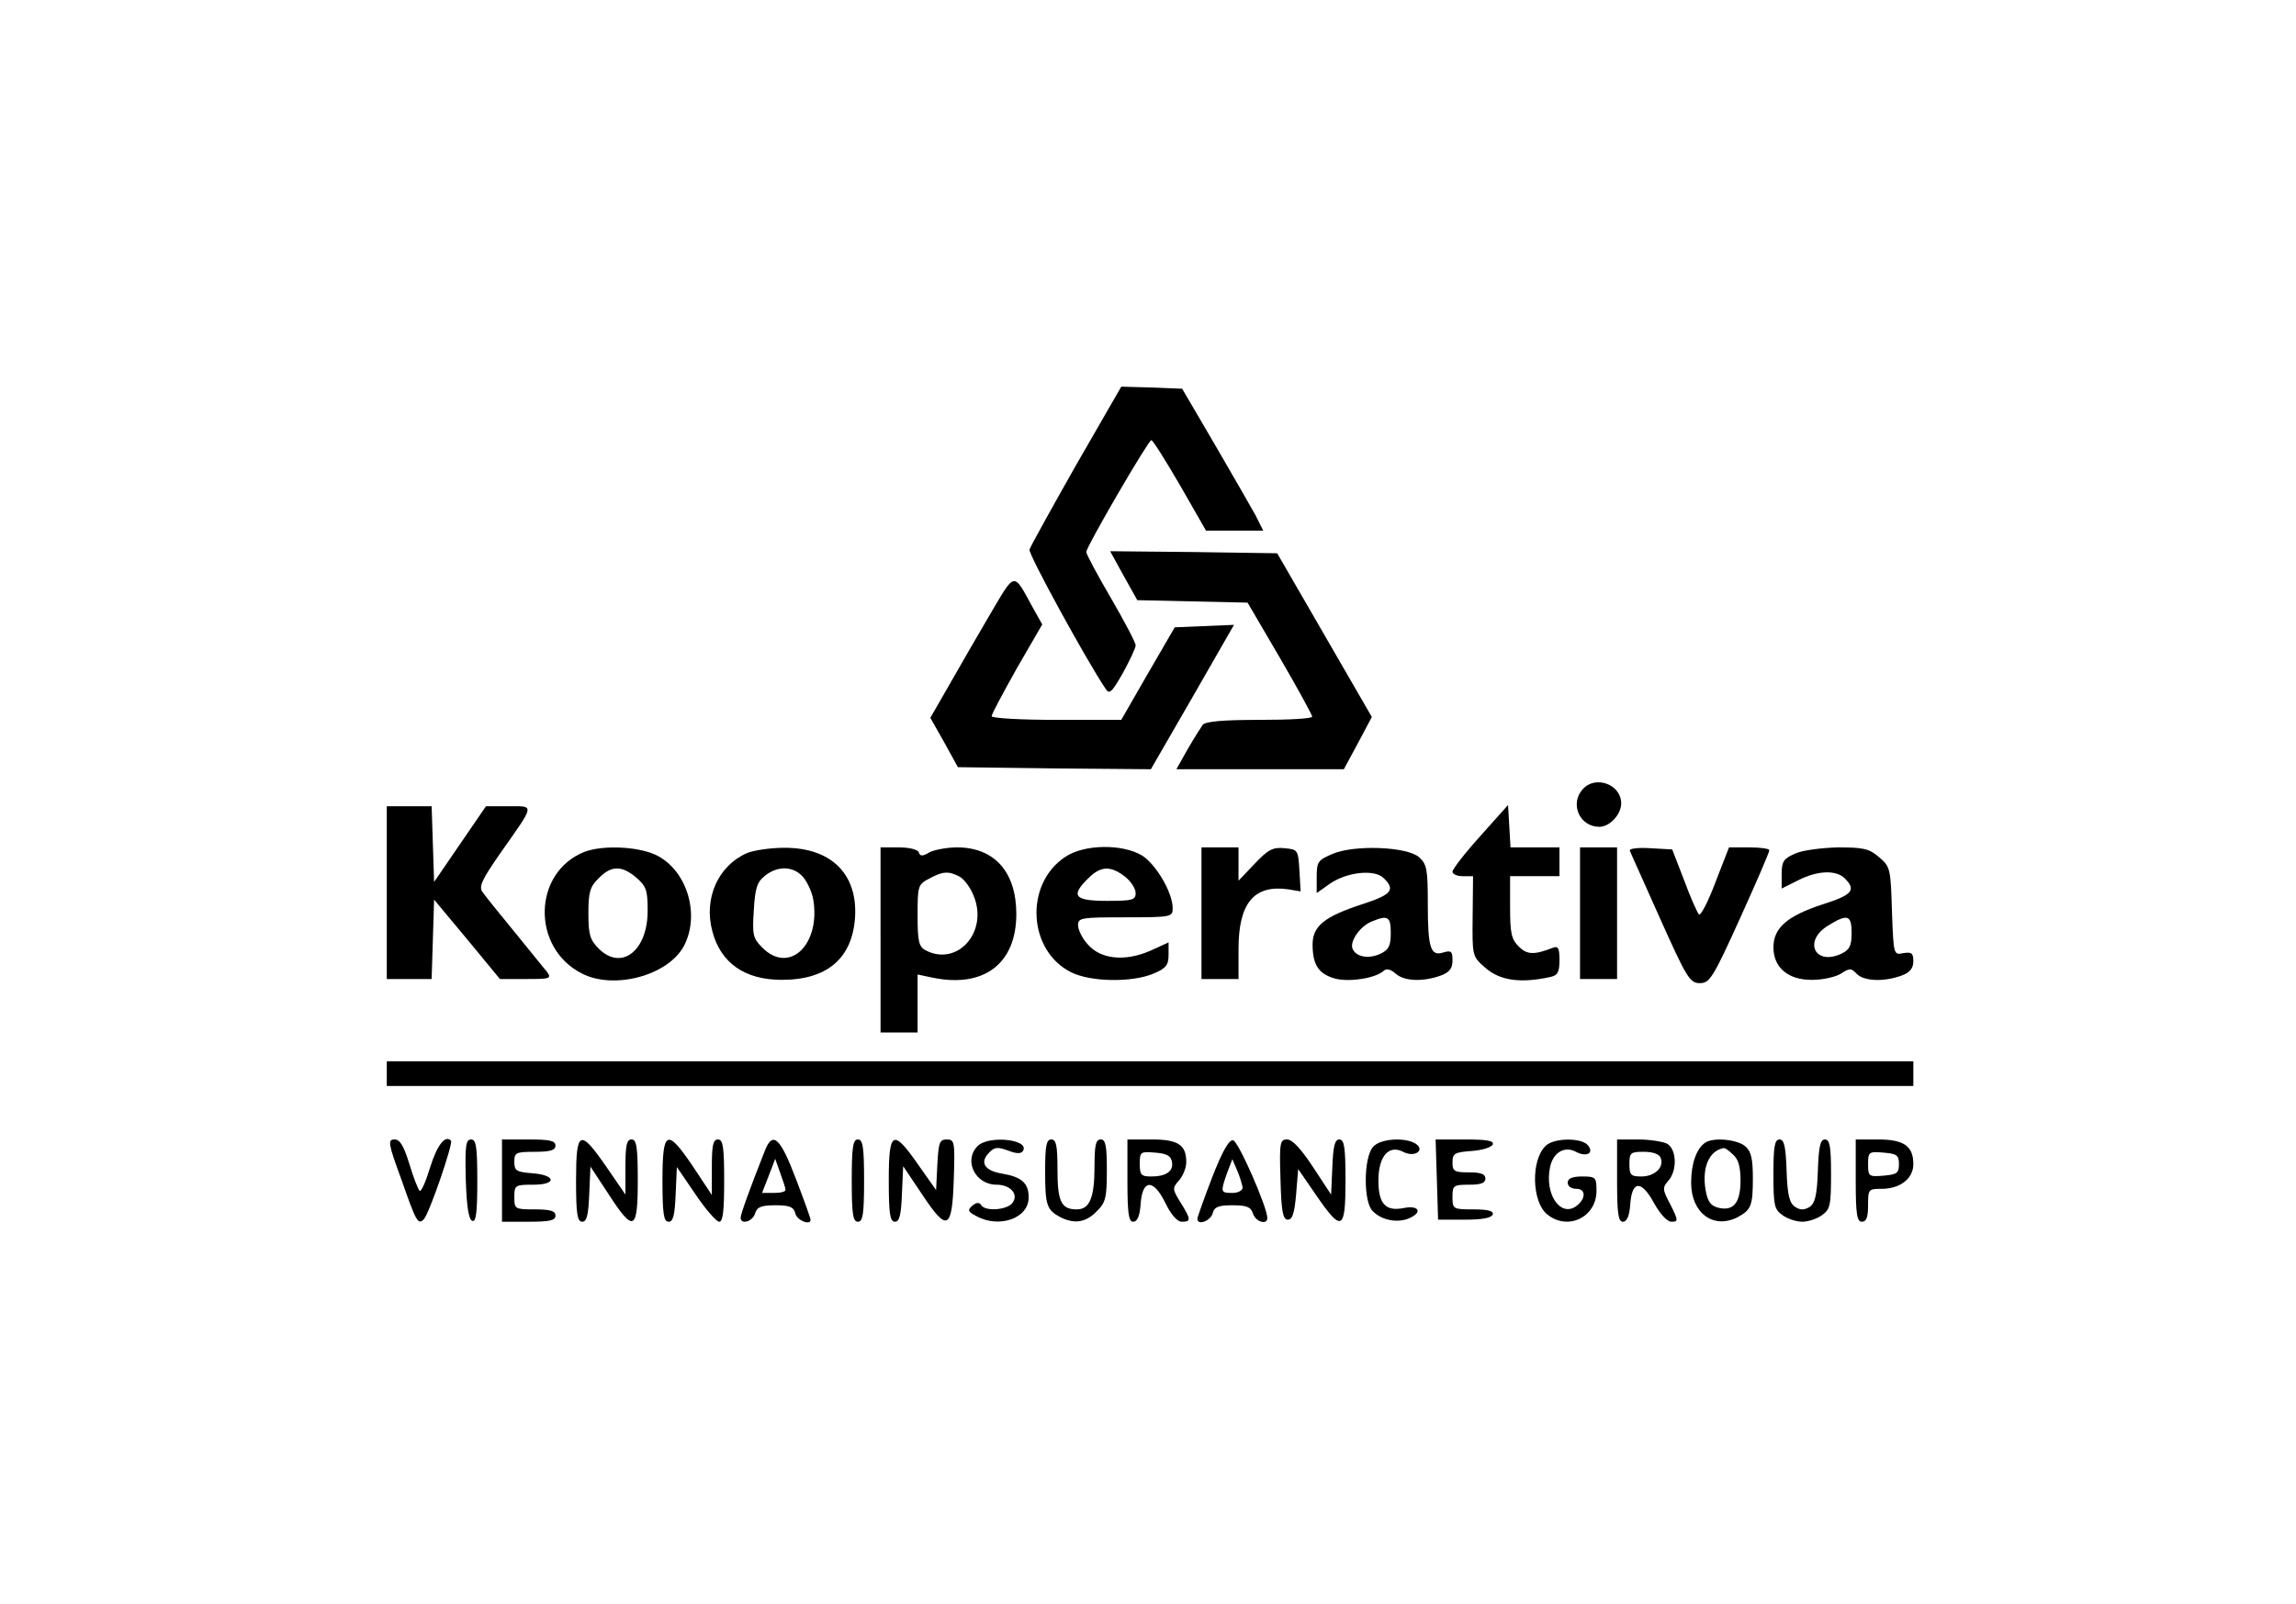
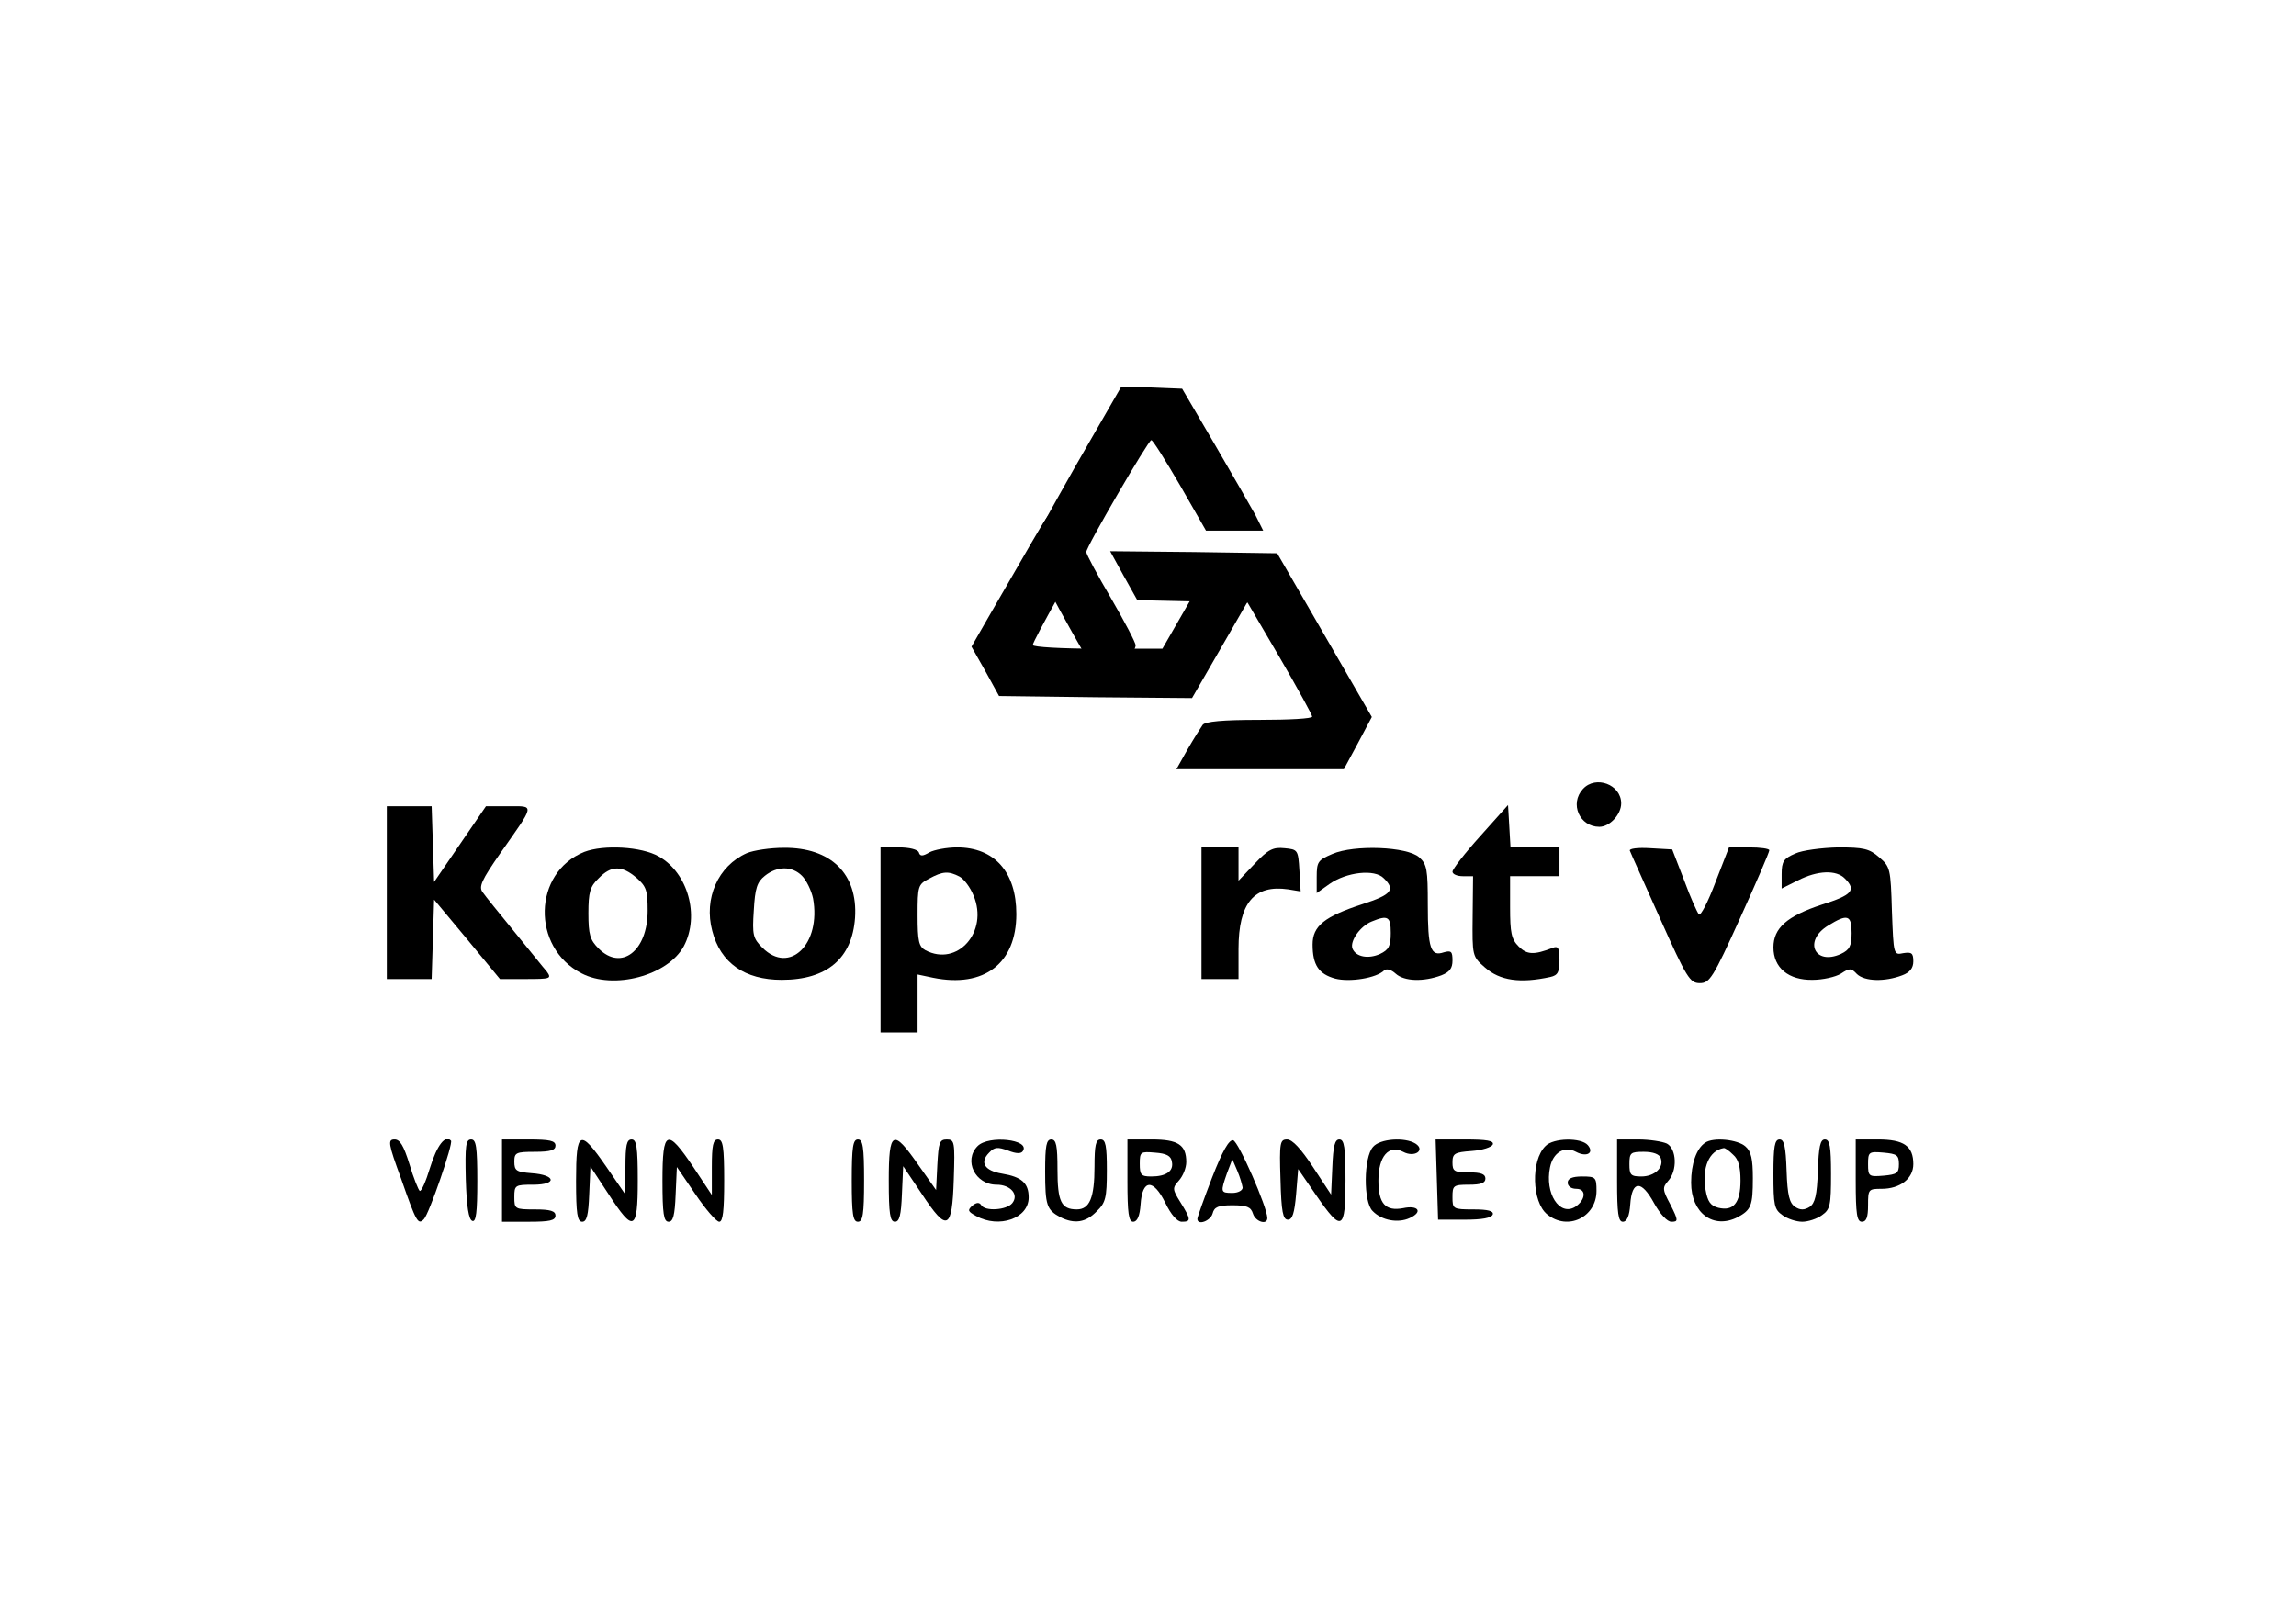
<svg xmlns="http://www.w3.org/2000/svg" version="1.0" width="558pt" height="390pt" viewBox="0 0 558 390" preserveAspectRatio="xMidYMid meet">
  <g transform="translate(0,390) scale(0.1,-0.1)" fill="#000000" stroke="none">
    <path d="M2615 2769 c-60 -106 -111 -198 -113 -205 -3 -11 136 -265 184 -337 10 -16 15 -12 43 37 17 31 31 61 31 67 0 7 -27 58 -60 115 -33 56 -60 107 -60 112 0 13 151 272 158 272 4 0 35 -50 70 -110 l63 -110 70 0 69 0 -19 38 c-11 20 -56 98 -99 172 l-79 135 -74 3 -74 2 -110 -191z" />
    <path d="M2731 2500 l33 -59 134 -3 134 -3 79 -135 c43 -74 78 -138 78 -142 1 -5 -57 -8 -128 -8 -91 0 -131 -4 -138 -12 -5 -7 -22 -34 -37 -60 l-27 -48 204 0 203 0 34 63 34 64 -115 199 -115 199 -203 3 -203 2 33 -60z" />
-     <path d="M2407 2408 c-30 -51 -75 -129 -100 -173 l-46 -80 34 -60 33 -60 235 -3 234 -2 101 175 101 176 -72 -3 -72 -3 -65 -112 -65 -113 -157 0 c-87 0 -158 4 -158 9 0 5 28 57 61 116 l62 107 -23 41 c-48 88 -42 88 -103 -15z" />
+     <path d="M2407 2408 l-46 -80 34 -60 33 -60 235 -3 234 -2 101 175 101 176 -72 -3 -72 -3 -65 -112 -65 -113 -157 0 c-87 0 -158 4 -158 9 0 5 28 57 61 116 l62 107 -23 41 c-48 88 -42 88 -103 -15z" />
    <path d="M3847 1982 c-33 -36 -8 -92 40 -92 25 0 53 30 53 57 0 46 -62 69 -93 35z" />
    <path d="M940 1730 l0 -210 55 0 54 0 3 96 3 97 80 -96 80 -97 64 0 c59 0 62 1 50 18 -8 9 -43 53 -79 97 -36 44 -71 87 -77 96 -10 13 -3 29 43 95 85 121 84 114 20 114 l-55 0 -63 -92 -63 -92 -3 92 -3 92 -54 0 -55 0 0 -210z" />
    <path d="M3598 1868 c-38 -42 -68 -81 -68 -87 0 -6 11 -11 25 -11 l25 0 -1 -97 c-1 -97 -1 -98 30 -125 36 -32 86 -39 159 -23 18 4 22 12 22 41 0 29 -3 35 -16 30 -46 -18 -63 -17 -83 3 -18 18 -21 33 -21 96 l0 75 60 0 60 0 0 35 0 35 -59 0 -60 0 -3 52 -3 51 -67 -75z" />
    <path d="M1420 1829 c-125 -50 -129 -232 -7 -295 78 -41 210 -6 249 66 39 74 10 178 -61 218 -42 24 -134 29 -181 11z m127 -63 c24 -21 27 -31 27 -80 0 -98 -64 -147 -119 -92 -21 21 -25 34 -25 86 0 51 4 65 25 85 30 31 56 32 92 1z" />
    <path d="M1815 1826 c-70 -31 -105 -110 -84 -189 20 -78 79 -119 169 -119 110 0 171 52 178 151 7 107 -59 171 -173 170 -33 0 -73 -6 -90 -13z m134 -55 c11 -11 23 -36 27 -55 20 -111 -57 -186 -123 -120 -23 23 -25 31 -21 91 3 54 8 69 27 84 30 24 66 24 90 0z" />
    <path d="M2140 1615 l0 -225 45 0 45 0 0 70 0 71 38 -8 c124 -25 202 35 202 155 0 102 -53 162 -144 162 -25 0 -56 -6 -67 -12 -17 -10 -23 -10 -26 0 -3 7 -23 12 -49 12 l-44 0 0 -225z m192 154 c11 -6 26 -26 34 -46 37 -88 -39 -174 -117 -133 -16 9 -19 22 -19 85 0 71 1 75 28 89 33 18 47 19 74 5z" />
-     <path d="M2589 1817 c-100 -66 -91 -229 15 -281 47 -23 146 -25 199 -3 31 13 37 21 37 46 l0 30 -46 -21 c-61 -26 -120 -20 -151 17 -13 14 -23 35 -23 46 0 18 8 19 115 19 112 0 115 1 115 22 0 38 -40 106 -74 128 -48 29 -141 28 -187 -3z m145 -48 c14 -11 26 -29 26 -40 0 -17 -8 -19 -70 -19 -79 0 -89 12 -45 55 30 30 54 31 89 4z" />
    <path d="M2920 1680 l0 -160 45 0 45 0 0 73 c0 112 38 157 121 145 l30 -5 -3 51 c-3 50 -4 51 -36 54 -28 3 -40 -3 -73 -38 l-39 -41 0 41 0 40 -45 0 -45 0 0 -160z" />
    <path d="M3238 1824 c-35 -15 -38 -19 -38 -56 l0 -39 31 22 c41 29 110 37 132 14 29 -28 19 -40 -52 -63 -92 -30 -121 -53 -121 -98 0 -50 15 -72 55 -83 35 -9 100 1 119 20 6 5 17 2 28 -8 21 -19 68 -20 111 -4 20 8 27 17 27 36 0 22 -3 25 -21 20 -32 -11 -39 9 -39 116 0 85 -2 98 -21 115 -29 26 -158 31 -211 8z m142 -192 c0 -32 -5 -41 -26 -51 -29 -13 -59 -7 -67 13 -7 18 19 55 47 66 39 16 46 12 46 -28z" />
-     <path d="M3840 1680 l0 -160 45 0 45 0 0 160 0 160 -45 0 -45 0 0 -160z" />
    <path d="M3961 1832 c2 -6 36 -80 74 -166 64 -143 72 -156 96 -156 24 0 32 12 98 158 39 86 71 160 71 165 0 4 -22 7 -49 7 l-49 0 -33 -85 c-18 -48 -36 -82 -40 -78 -4 4 -21 42 -36 83 l-29 75 -53 3 c-31 2 -52 -1 -50 -6z" />
    <path d="M4363 1825 c-28 -12 -33 -19 -33 -50 l0 -35 40 20 c47 24 93 26 114 4 28 -28 17 -40 -56 -63 -85 -28 -118 -57 -118 -104 0 -50 37 -80 95 -79 25 0 56 7 69 15 21 14 25 14 39 -1 19 -18 68 -19 110 -3 19 7 27 18 27 34 0 20 -4 23 -24 20 -24 -5 -24 -5 -28 102 -3 103 -4 108 -31 131 -24 21 -38 24 -100 24 -40 -1 -87 -7 -104 -15z m137 -193 c0 -32 -5 -41 -26 -51 -64 -29 -92 32 -31 69 47 29 57 26 57 -18z" />
-     <path d="M940 1290 l0 -30 1855 0 1855 0 0 30 0 30 -1855 0 -1855 0 0 -30z" />
    <path d="M975 1034 c37 -106 41 -112 55 -98 13 13 72 185 66 191 -14 15 -34 -11 -51 -66 -10 -33 -21 -58 -25 -56 -3 2 -15 31 -25 65 -14 45 -23 60 -36 60 -17 0 -16 -9 16 -96z" />
    <path d="M1132 1033 c2 -66 7 -98 16 -101 9 -3 12 21 12 97 0 84 -3 101 -15 101 -13 0 -15 -15 -13 -97z" />
    <path d="M1220 1030 l0 -100 65 0 c51 0 65 3 65 15 0 11 -12 15 -50 15 -49 0 -50 1 -50 30 0 29 2 30 46 30 59 0 55 24 -4 28 -37 3 -42 6 -42 28 0 22 4 24 50 24 38 0 50 4 50 15 0 12 -14 15 -65 15 l-65 0 0 -100z" />
    <path d="M1400 1030 c0 -81 3 -100 15 -100 11 0 15 16 17 67 l3 67 44 -67 c61 -94 71 -90 71 33 0 82 -3 100 -15 100 -12 0 -15 -14 -15 -67 l0 -67 -46 67 c-65 94 -74 90 -74 -33z" />
    <path d="M1610 1030 c0 -81 3 -100 15 -100 11 0 15 16 17 66 l3 67 45 -66 c25 -37 51 -67 58 -67 9 0 12 27 12 100 0 82 -3 100 -15 100 -12 0 -15 -14 -15 -67 l0 -68 -45 68 c-64 95 -75 91 -75 -33z" />
-     <path d="M1859 1103 c-38 -96 -59 -155 -59 -163 0 -18 29 -10 35 10 5 16 15 20 50 20 34 0 44 -4 48 -20 4 -17 37 -30 37 -15 0 3 -16 48 -36 100 -38 100 -56 116 -75 68z m50 -95 c1 -5 -12 -8 -28 -8 l-29 0 16 41 16 42 12 -34 c7 -19 13 -37 13 -41z" />
    <path d="M2070 1030 c0 -82 3 -100 15 -100 12 0 15 18 15 100 0 82 -3 100 -15 100 -12 0 -15 -18 -15 -100z" />
    <path d="M2160 1030 c0 -81 3 -100 15 -100 11 0 15 16 17 68 l3 67 45 -67 c62 -94 74 -89 78 35 3 91 2 97 -17 97 -18 0 -20 -8 -23 -62 l-3 -61 -43 61 c-62 89 -72 84 -72 -38z" />
    <path d="M2376 1114 c-35 -35 -6 -94 46 -94 34 0 55 -24 38 -45 -14 -17 -66 -20 -75 -5 -5 8 -12 7 -22 -1 -12 -11 -11 -14 9 -25 56 -31 128 -6 128 45 0 35 -17 50 -65 58 -42 7 -55 27 -31 51 13 14 21 14 46 5 20 -8 32 -8 36 -1 18 28 -83 39 -110 12z" />
    <path d="M2540 1053 c0 -84 4 -94 37 -112 34 -17 62 -13 88 14 22 21 25 33 25 100 0 60 -3 75 -15 75 -12 0 -15 -14 -15 -66 0 -76 -12 -104 -43 -104 -38 0 -47 19 -47 97 0 58 -3 73 -15 73 -12 0 -15 -15 -15 -77z" />
    <path d="M2740 1030 c0 -80 3 -100 14 -100 10 0 16 14 18 42 4 62 31 63 60 4 14 -29 29 -46 40 -46 23 0 23 5 -3 47 -20 32 -20 35 -4 53 10 11 18 31 18 45 0 42 -20 55 -84 55 l-59 0 0 -100z m108 46 c5 -23 -14 -36 -50 -36 -25 0 -28 4 -28 31 0 29 2 30 37 27 28 -2 39 -8 41 -22z" />
    <path d="M2946 1038 c-20 -52 -36 -97 -36 -101 0 -17 32 -5 37 13 4 16 14 20 48 20 35 0 45 -4 50 -20 6 -20 35 -29 35 -11 0 26 -70 186 -83 189 -10 2 -26 -26 -51 -90z m74 -25 c0 -7 -11 -13 -25 -13 -29 0 -29 2 -13 48 l13 34 12 -28 c7 -16 12 -35 13 -41z" />
    <path d="M3112 1033 c2 -79 6 -98 18 -98 11 0 16 16 20 62 l5 61 44 -64 c62 -90 71 -86 71 36 0 81 -3 100 -15 100 -11 0 -15 -16 -17 -67 l-3 -67 -44 67 c-29 44 -50 67 -63 67 -17 0 -19 -7 -16 -97z" />
    <path d="M3337 1112 c-23 -25 -24 -134 -1 -156 22 -23 62 -30 90 -17 33 15 21 32 -16 24 -43 -8 -60 11 -60 67 0 59 25 88 60 70 28 -15 55 4 30 20 -26 16 -86 12 -103 -8z" />
    <path d="M3492 1033 l3 -98 64 0 c43 0 66 4 69 13 2 8 -11 12 -47 12 -50 0 -51 1 -51 30 0 28 2 30 40 30 29 0 40 4 40 15 0 11 -11 15 -40 15 -36 0 -40 3 -40 24 0 22 5 25 47 28 26 2 48 9 51 16 3 9 -15 12 -68 12 l-71 0 3 -97z" />
    <path d="M3756 1114 c-36 -35 -33 -136 4 -166 50 -41 120 -7 120 57 0 33 -2 35 -35 35 -24 0 -35 -5 -35 -15 0 -9 9 -15 21 -15 25 0 23 -27 -3 -44 -38 -23 -74 33 -61 96 7 36 35 53 63 38 26 -14 45 -3 29 16 -16 19 -84 18 -103 -2z" />
    <path d="M3930 1030 c0 -80 3 -100 14 -100 10 0 16 14 18 42 4 59 27 60 58 3 15 -27 32 -45 42 -45 17 0 17 3 -2 41 -20 37 -20 42 -6 58 23 25 21 78 -3 91 -11 5 -42 10 -70 10 l-51 0 0 -100z m106 55 c9 -23 -15 -45 -47 -45 -26 0 -29 4 -29 30 0 28 3 30 35 30 23 0 38 -6 41 -15z" />
    <path d="M4144 1122 c-21 -14 -34 -51 -34 -97 0 -74 54 -114 113 -84 33 18 37 28 37 95 0 46 -4 65 -18 77 -19 17 -78 23 -98 9z m68 -29 c13 -11 18 -30 18 -63 0 -54 -17 -75 -54 -66 -19 5 -26 15 -31 44 -9 54 9 95 44 101 3 1 13 -6 23 -16z" />
    <path d="M4310 1046 c0 -76 2 -86 22 -100 12 -9 34 -16 48 -16 14 0 36 7 48 16 20 14 22 24 22 100 0 67 -3 84 -15 84 -11 0 -15 -17 -17 -76 -2 -60 -7 -79 -20 -88 -13 -8 -23 -8 -35 0 -14 9 -19 28 -21 88 -2 59 -6 76 -17 76 -12 0 -15 -17 -15 -84z" />
    <path d="M4510 1030 c0 -82 3 -100 15 -100 11 0 15 11 15 40 0 39 1 40 33 40 45 0 77 25 77 60 0 44 -23 60 -86 60 l-54 0 0 -100z m105 40 c0 -22 -5 -25 -37 -28 -36 -3 -38 -2 -38 28 0 30 2 31 38 28 32 -3 37 -6 37 -28z" />
  </g>
</svg>